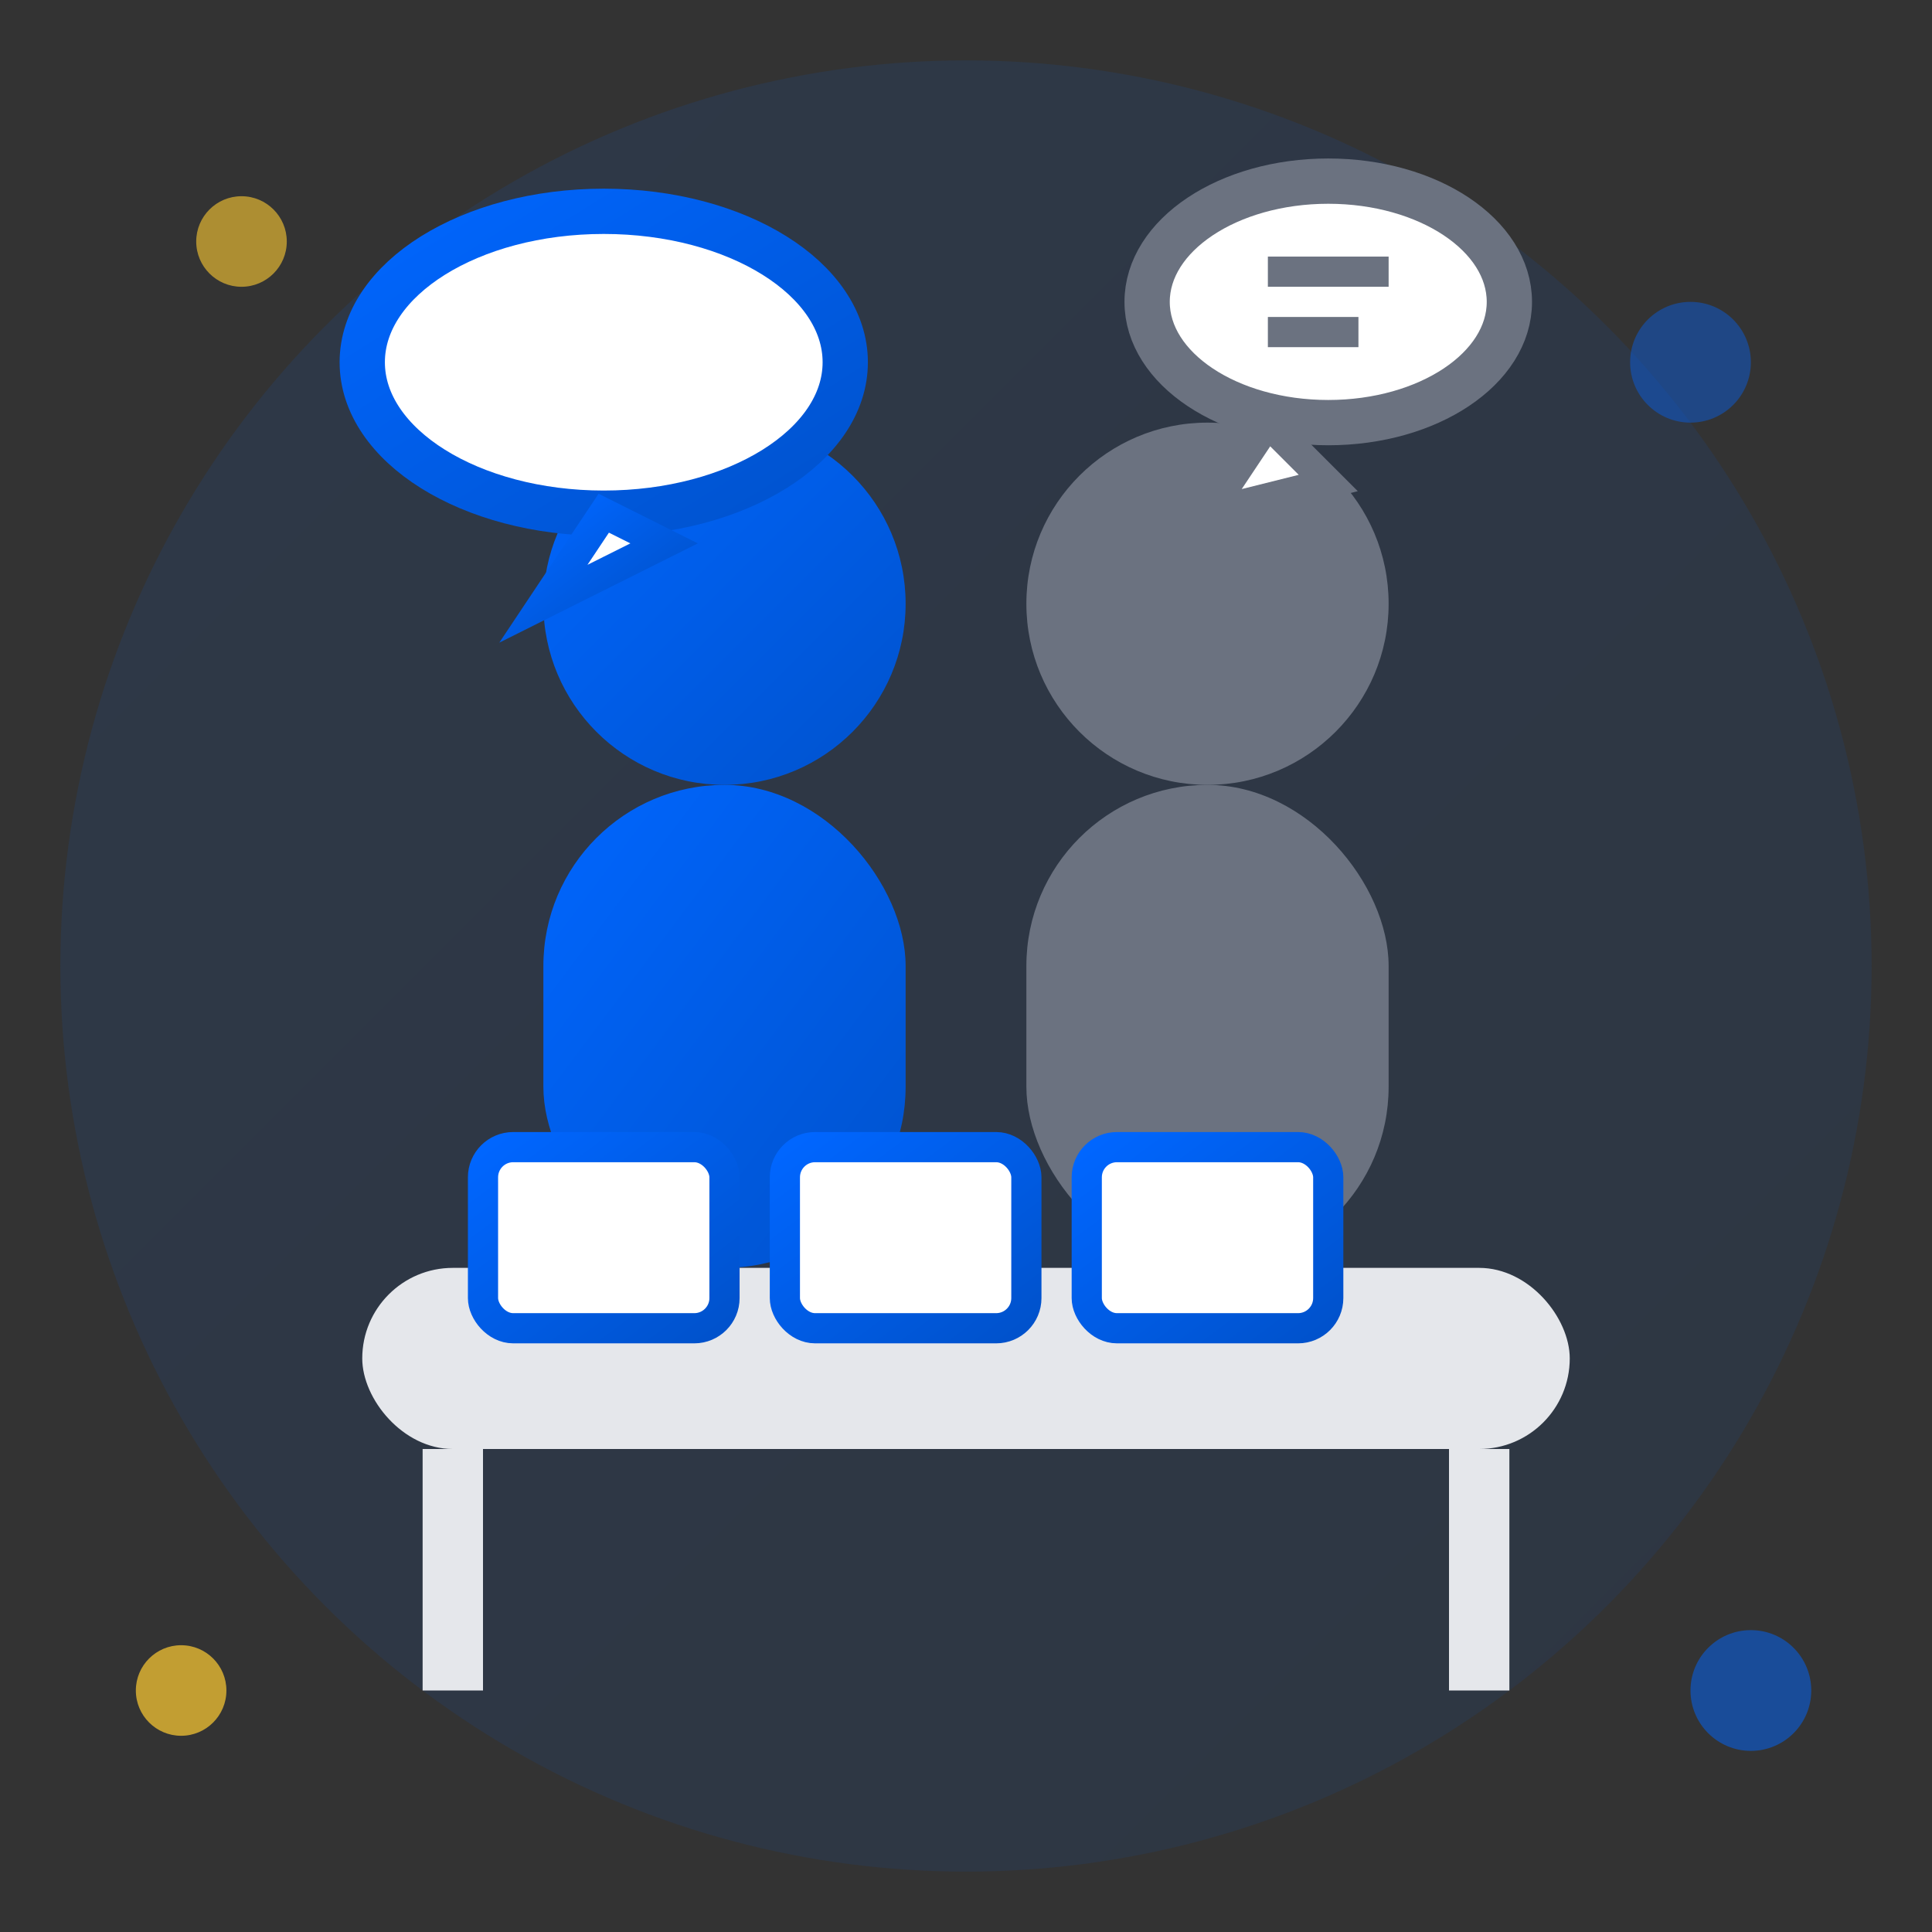
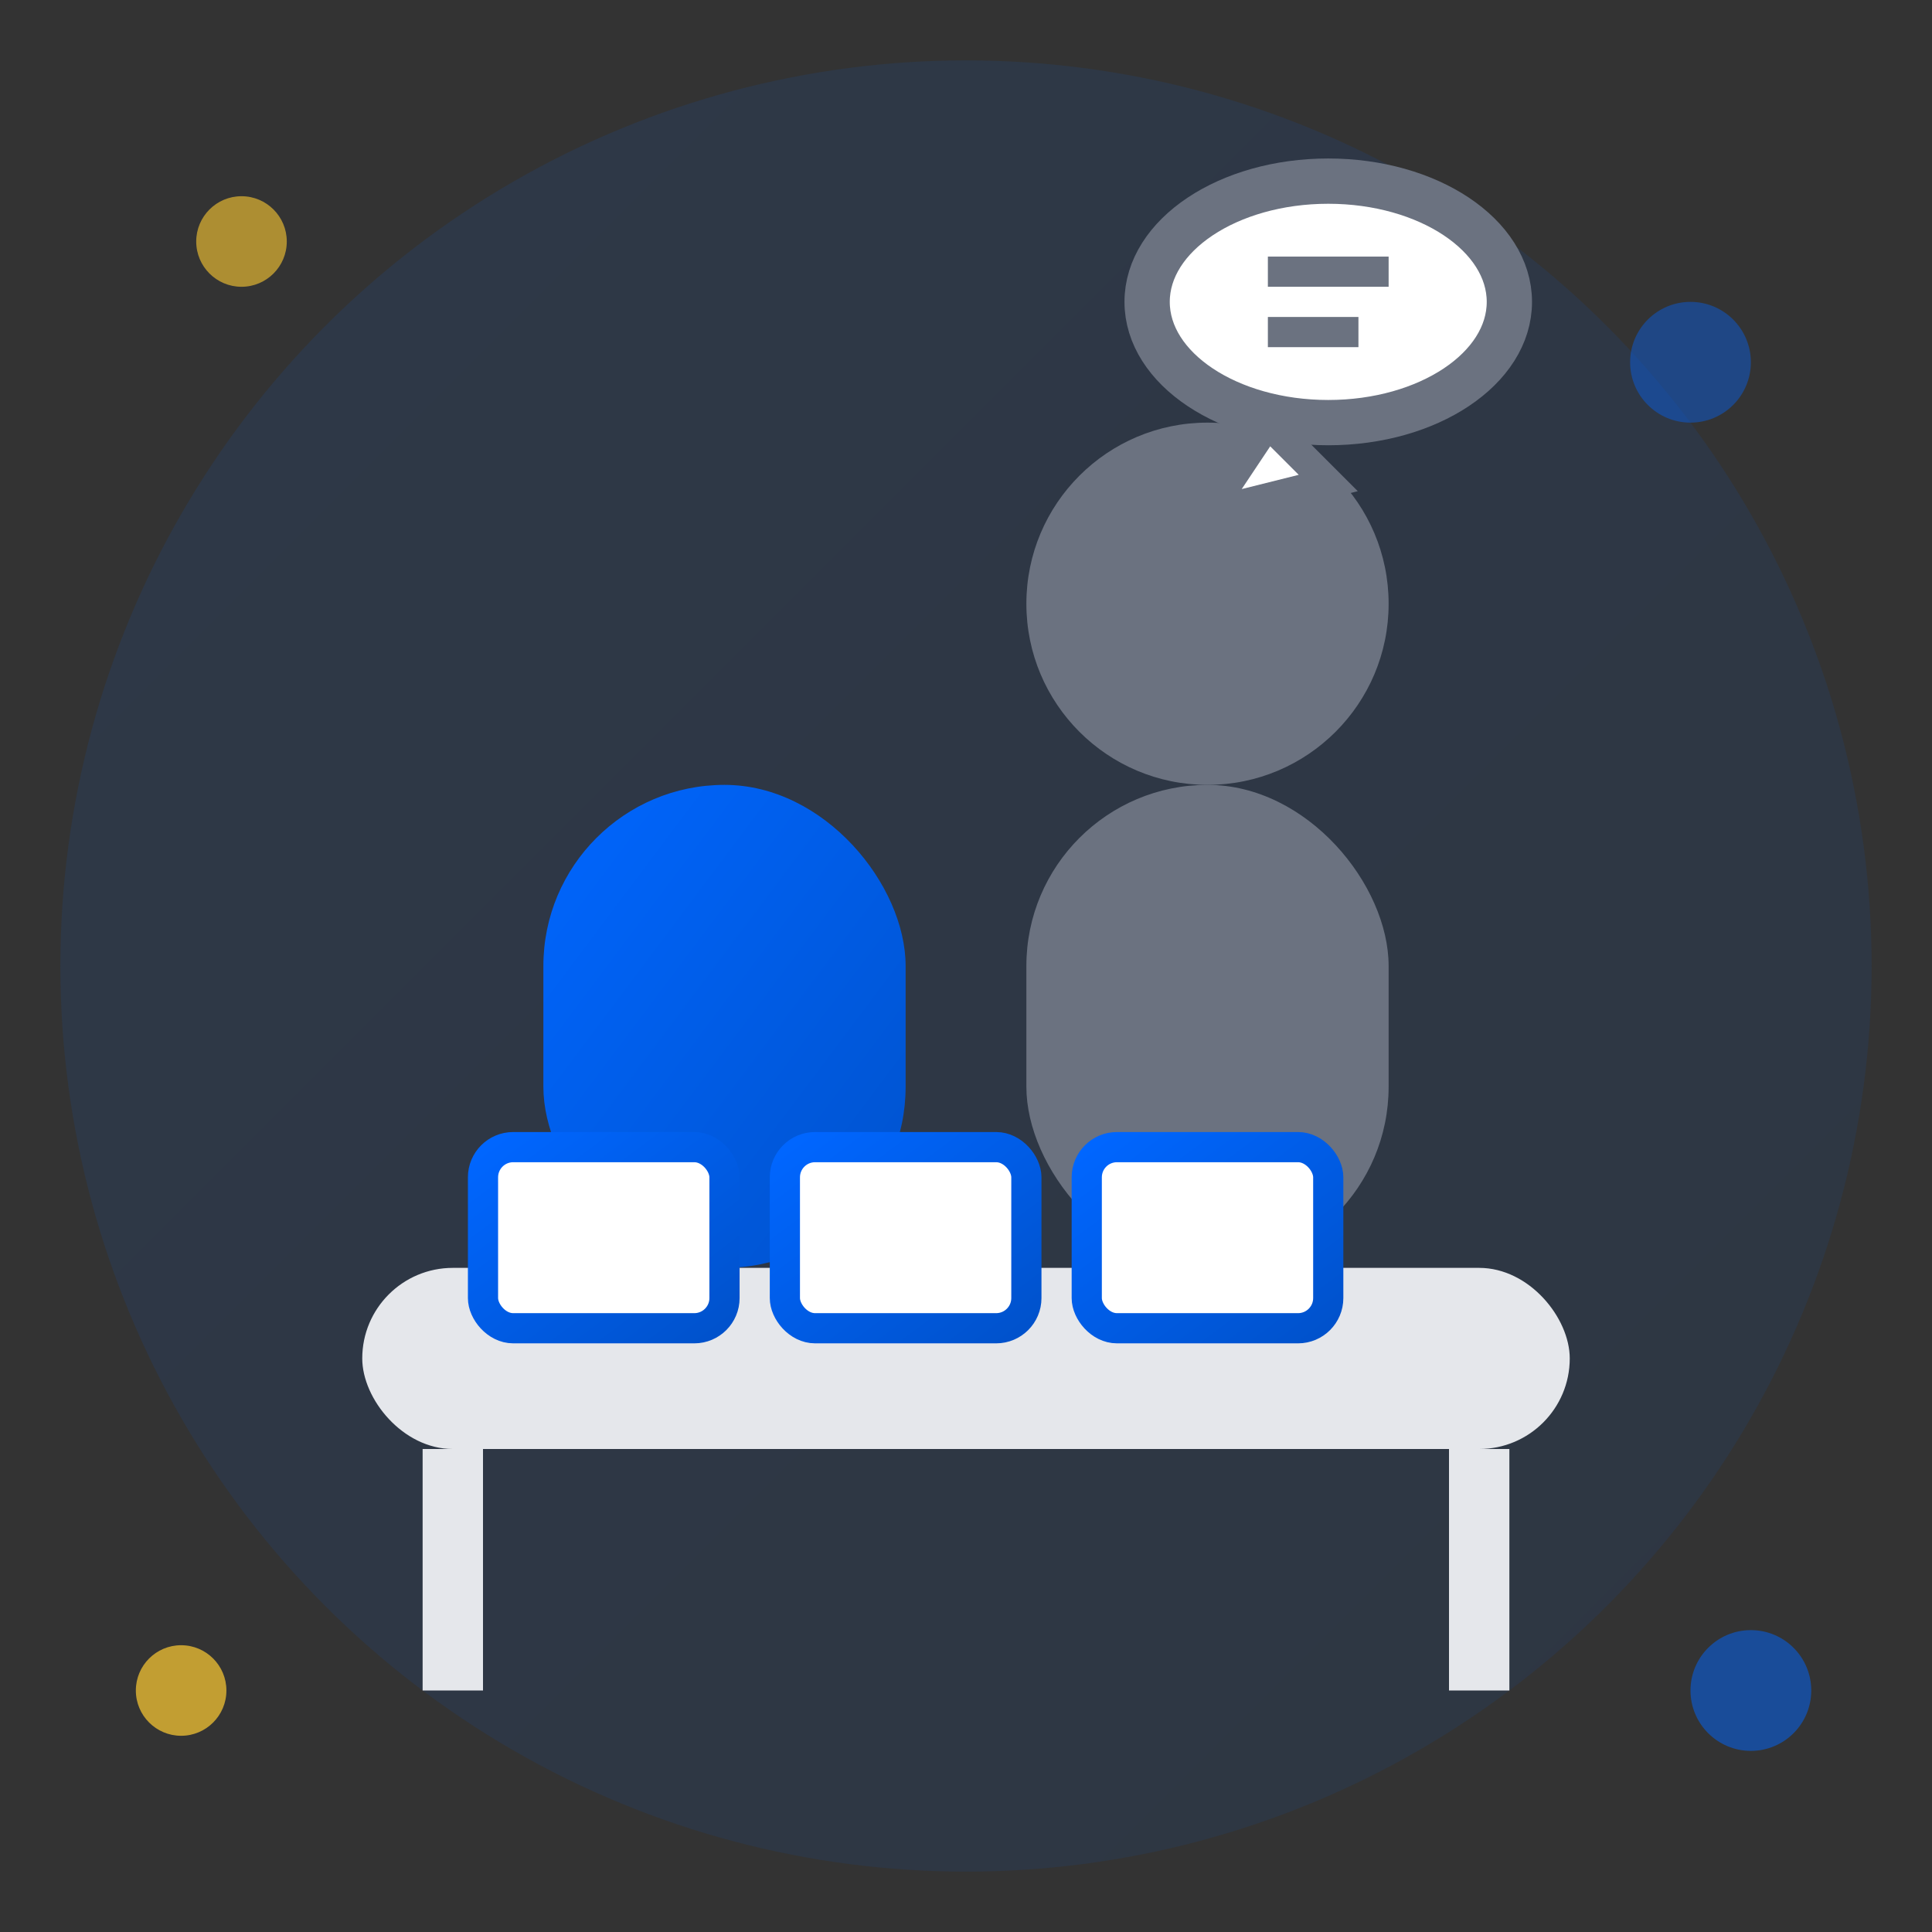
<svg xmlns="http://www.w3.org/2000/svg" width="64" height="64" viewBox="0 0 64 64" fill="none">
  <rect x="0" y="0" width="64" height="64" fill="#333333" stroke="none" />
  <defs>
    <linearGradient id="consultationGradient" x1="0%" y1="0%" x2="100%" y2="100%">
      <stop offset="0%" style="stop-color:#0066FF;stop-opacity:1" />
      <stop offset="100%" style="stop-color:#0052CC;stop-opacity:1" />
    </linearGradient>
  </defs>
  <circle cx="32" cy="32" r="30" fill="url(#consultationGradient)" opacity="0.1" />
-   <circle cx="24" cy="20" r="6" fill="url(#consultationGradient)" />
  <rect x="18" y="26" width="12" height="16" fill="url(#consultationGradient)" rx="6" />
  <circle cx="40" cy="20" r="6" fill="#6B7280" />
  <rect x="34" y="26" width="12" height="16" fill="#6B7280" rx="6" />
-   <ellipse cx="20" cy="12" rx="8" ry="5" fill="#fff" stroke="url(#consultationGradient)" stroke-width="1.5" />
-   <polygon points="20,17 18,20 22,18" fill="#fff" stroke="url(#consultationGradient)" stroke-width="1" />
  <ellipse cx="44" cy="10" rx="6" ry="4" fill="#fff" stroke="#6B7280" stroke-width="1.5" />
  <polygon points="42,14 40,17 44,16" fill="#fff" stroke="#6B7280" stroke-width="1" />
-   <line x1="16" y1="11" x2="24" y2="11" stroke="url(#consultationGradient)" stroke-width="1" />
  <line x1="16" y1="13" x2="22" y2="13" stroke="url(#consultationGradient)" stroke-width="1" />
  <line x1="42" y1="9" x2="46" y2="9" stroke="#6B7280" stroke-width="1" />
  <line x1="42" y1="11" x2="45" y2="11" stroke="#6B7280" stroke-width="1" />
  <rect x="12" y="42" width="40" height="6" fill="#E5E7EB" rx="3" />
  <rect x="14" y="48" width="2" height="8" fill="#E5E7EB" />
  <rect x="48" y="48" width="2" height="8" fill="#E5E7EB" />
  <rect x="16" y="38" width="8" height="6" fill="#fff" stroke="url(#consultationGradient)" stroke-width="1" rx="1" />
  <rect x="26" y="38" width="8" height="6" fill="#fff" stroke="url(#consultationGradient)" stroke-width="1" rx="1" />
  <rect x="36" y="38" width="8" height="6" fill="#fff" stroke="url(#consultationGradient)" stroke-width="1" rx="1" />
  <line x1="17" y1="40" x2="23" y2="40" stroke="url(#consultationGradient)" stroke-width="0.5" />
-   <line x1="17" y1="42" x2="22" y2="42" stroke="url(#consultationGradient)" stroke-width="0.5" />
  <circle cx="8" cy="8" r="1.5" fill="#FFCC33" opacity="0.6" />
  <circle cx="56" cy="12" r="2" fill="#0066FF" opacity="0.4" />
  <circle cx="6" cy="56" r="1.5" fill="#FFCC33" opacity="0.7" />
  <circle cx="58" cy="56" r="2" fill="#0066FF" opacity="0.5" />
</svg>